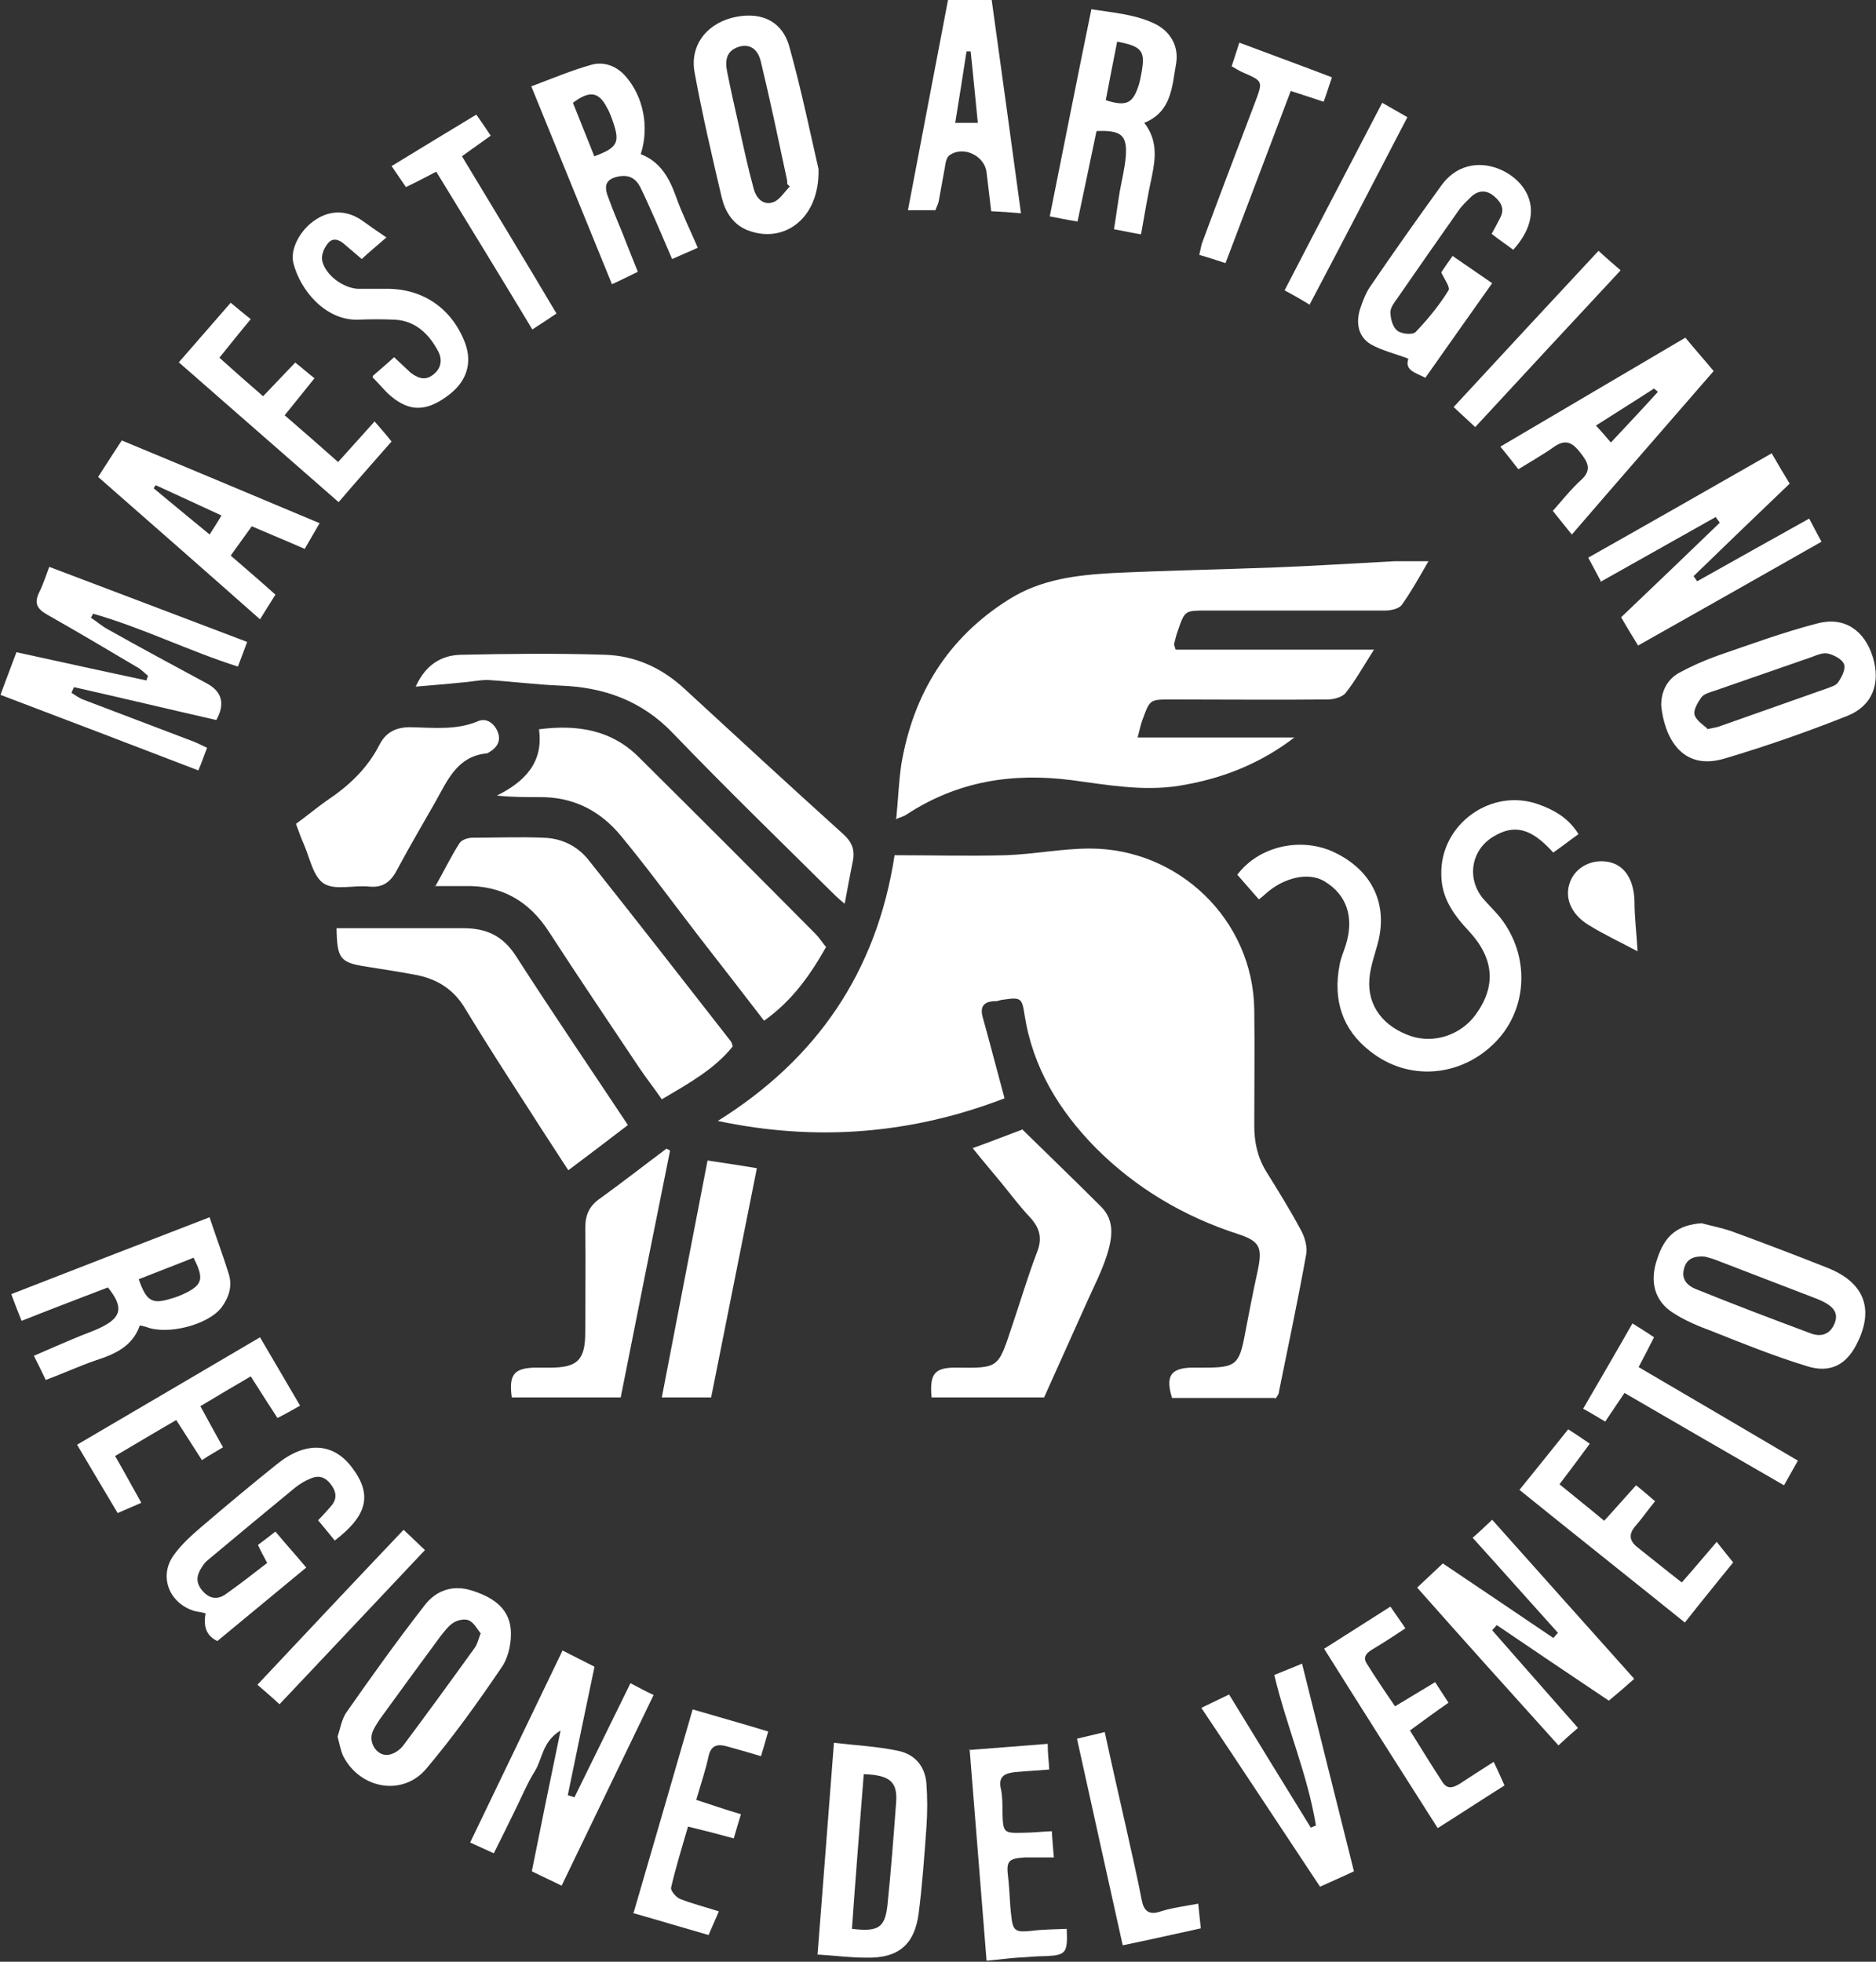
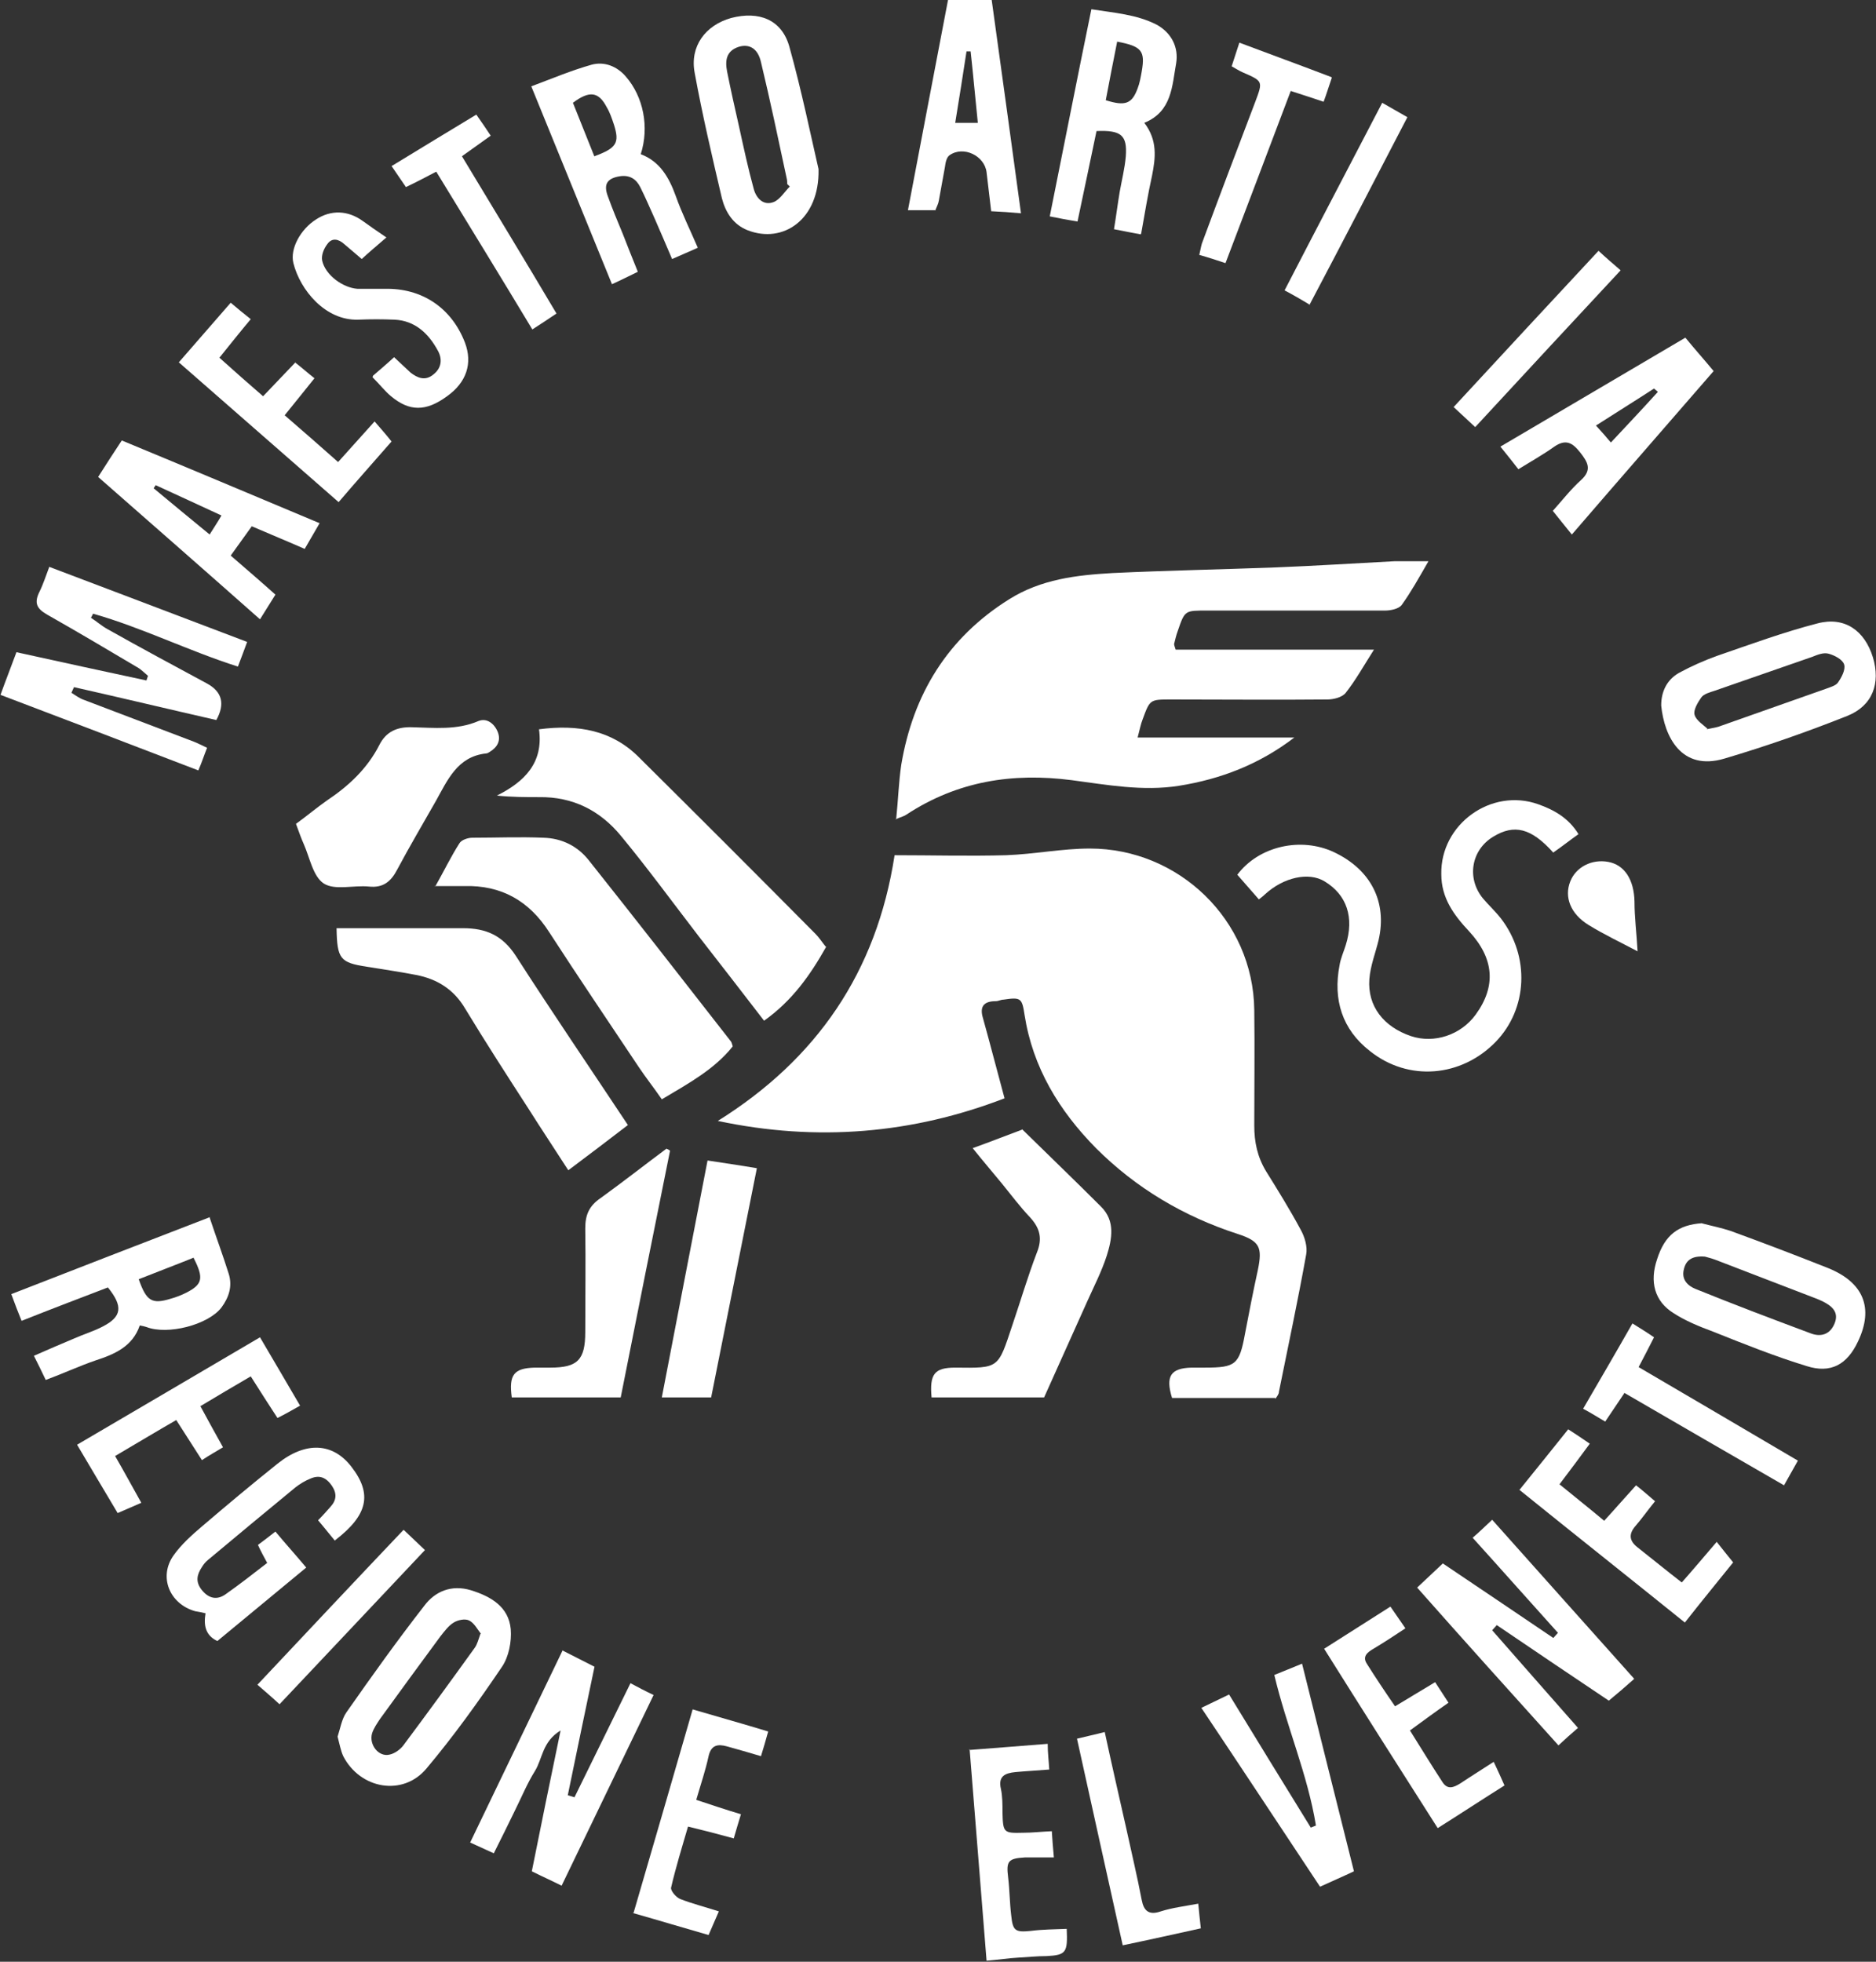
<svg xmlns="http://www.w3.org/2000/svg" viewBox="0 0 365.1 381.7">
  <rect x="0" y="0" width="365.1" height="381.7" fill="#333333" stroke="none" />
  <defs>
    <style>      .cls-1 {        fill: #fff;      }    </style>
  </defs>
  <g>
    <g id="Livello_1">
      <g>
        <path class="cls-1" d="M248.2,272h-20.1c-1.3-4.2-.3-5.8,3.8-5.9.9,0,1.7,0,2.6,0,6,0,6.7-.6,7.8-6.6.8-4.2,1.6-8.3,2.5-12.4.9-4.4.4-5.6-3.9-7-10.5-3.4-19.8-8.9-27.6-16.7-7.2-7.3-12.3-15.7-13.9-25.9-.5-3.3-.7-3.5-4.1-3-.5,0-1,.3-1.5.3-2.3,0-3.2,1-2.5,3.3,1.4,5,2.7,10.1,4.2,15.6-17.9,6.9-36.5,8.5-55.8,4.4,19.2-12,30.9-28.9,34.4-51.7,7.3,0,14.5.2,21.7,0,5.5-.2,10.9-1.3,16.3-1.3,17.3,0,31.8,13.9,32,31.4.1,7.5,0,15,0,22.5,0,3.2.6,6.1,2.3,8.9,2.3,3.7,4.6,7.4,6.7,11.3.8,1.4,1.4,3.4,1.1,4.9-1.6,8.9-3.5,17.8-5.3,26.7,0,.5-.4.9-.7,1.4Z" />
        <path class="cls-1" d="M174.4,159.5c.4-3.9.5-7.3,1-10.7,2.3-13.7,9-24.7,21-32.2,6.2-3.9,13.1-4.7,20.1-5.1,10.6-.5,21.2-.7,31.8-1.1,7.7-.3,15.4-.8,23.1-1.2,1.9,0,3.9,0,6.6,0-1.9,3.3-3.4,6-5.2,8.5-.6.8-2.2,1.1-3.3,1.1-11.5,0-23,0-34.5,0-4.4,0-4.4-.1-5.8,4-.3.8-.5,1.7-.7,2.5,0,.2.1.5.3,1.1h38.6c-2.1,3.3-3.6,6-5.5,8.4-.7.9-2.4,1.3-3.6,1.3-10.1.1-20.2,0-30.4,0-4.1,0-4.1,0-5.5,3.8-.4,1-.6,2.1-1,3.6h30.5c-6.8,5.2-14.3,8.1-22.5,9.4-7,1.1-14-.2-20.8-1.1-11.6-1.5-22.3.2-32.2,6.7-.4.3-.9.4-2.1.9Z" />
        <path class="cls-1" d="M160.8,184.2c-3.1,5.5-6.6,10.5-12.1,14.4-4.3-5.6-8.5-11-12.7-16.4-5-6.5-9.9-13.2-15.1-19.5-4.1-5-9.4-7.7-16-7.6-2.6,0-5.2,0-8.2-.3,5.4-2.7,9.1-6.4,8.2-12.9,7.6-1,14.2.2,19.4,5.4,11.5,11.4,23,22.9,34.4,34.4.7.7,1.2,1.5,2,2.5Z" />
        <path class="cls-1" d="M84.7,172.5c1.8-3.2,3.1-5.9,4.7-8.4.4-.7,1.7-1.1,2.5-1.1,4.6,0,9.2-.2,13.9,0,3.5.1,6.6,1.6,8.8,4.4,9.3,11.7,18.5,23.5,27.7,35.3.1.2.2.5.3.9-3.6,4.5-8.6,7.2-13.8,10.3-1.5-2.2-3.1-4.2-4.5-6.3-5.8-8.7-11.7-17.4-17.4-26.2-3.9-6.1-9.3-9.2-16.6-9-1.7,0-3.4,0-5.7,0Z" />
        <path class="cls-1" d="M302.3,165.9c-4.3-4.8-7.6-5.6-11.7-3.1-4.3,2.6-5.2,8.1-2,12,1.1,1.3,2.4,2.5,3.5,3.9,5.7,7.4,5.2,17.6-1,24-6.7,6.9-17,7.8-24.5,1.8-5.4-4.2-7.2-10-5.9-16.7.2-1.3.8-2.6,1.2-3.9,1.7-5.4.2-9.8-4.1-12.4-3.1-1.9-8-.8-11.6,2.5-.3.3-.7.6-1.2,1-1.5-1.7-2.8-3.2-4.2-4.8,4.2-5.6,12.4-7.4,18.8-4.4,7.2,3.4,10.4,9.7,8.7,17.1-.6,2.5-1.6,5-1.8,7.6-.4,5.3,2.8,9.3,8.1,11.1,4.5,1.5,9.7-.2,12.6-4.2,4-5.5,3.6-10.9-1.3-16.2-3-3.2-5.4-6.5-5.4-11.1-.2-9.7,9.7-16.9,18.9-13.6,3.1,1.1,5.9,2.7,7.8,5.8-1.7,1.2-3.2,2.4-4.8,3.5Z" />
        <path class="cls-1" d="M122.2,218.9c-3.9,3-7.6,5.8-11.6,8.8-2.7-4.2-5.3-8.1-7.7-11.9-4.2-6.5-8.4-13-12.4-19.6-2.2-3.7-5.4-5.7-9.5-6.5-3.2-.6-6.4-1.1-9.6-1.6-5.2-.8-5.8-1.5-5.9-7.5,1.2,0,2.4,0,3.6,0,7,0,14,0,21,0,4.5,0,7.7,1.4,10.3,5.4,7,10.9,14.3,21.6,21.8,32.9Z" />
        <path class="cls-1" d="M9.6,110.3c12.9,4.9,25.4,9.6,38.5,14.6-.6,1.6-1.1,3-1.8,4.8-9.7-3.1-18.7-7.6-28.2-10.3-.1.3-.3.6-.4.8,1.1.7,2.1,1.6,3.2,2.2,6.4,3.6,12.9,7.1,19.4,10.6q4.4,2.4,1.8,7.1c-9.2-2.1-18.4-4.3-27.7-6.4-.2.4-.3.7-.5,1.1.8.5,1.6,1.1,2.5,1.4,7.1,2.7,14.2,5.4,21.3,8.1.8.3,1.5.7,2.6,1.2-.6,1.5-1,2.8-1.7,4.4-13-5-25.6-9.8-38.5-14.7,1-2.8,2-5.3,3.1-8.3,8.6,1.9,16.9,3.7,25.3,5.5.1-.3.2-.6.3-.9-.6-.5-1.2-1.1-1.8-1.5-5.9-3.5-11.8-7-17.8-10.4-2.1-1.2-2.6-2.3-1.5-4.5.7-1.4,1.2-3,2-5.1Z" />
        <path class="cls-1" d="M198.9,219.7c5.3,5.2,10.4,10.1,15.4,15.1,2.8,2.8,2.1,6.3,1.1,9.5-1,3.1-2.5,6-3.8,8.9-2.8,6.2-5.6,12.5-8.4,18.7h-21.9c-.4-4.5.5-5.8,4.6-5.8,8.6.1,8.3.2,11.1-8.2,1.6-4.7,3-9.5,4.8-14.2,1.1-2.7.6-4.7-1.3-6.8-2-2.1-3.7-4.4-5.5-6.6-1.8-2.2-3.7-4.4-5.7-6.9,3.6-1.3,6.9-2.6,9.6-3.6Z" />
-         <path class="cls-1" d="M164.2,175.7c-1.3-1.1-1.9-1.7-2.5-2.3-10.3-10.2-20.7-20.3-30.7-30.7-6.1-6.4-13.5-9-22-9.3-4.7-.2-9.4-.8-14.1-1.1-1.7,0-3.4.4-5.1.5-2.8.3-5.6.5-8.9.8,2-4.4,5.1-6.1,8.8-6.2,9.4-.2,18.7-.3,28.1,0,5.9.2,11.1,2.6,15.5,6.7,10.2,9.4,20.4,18.8,30.7,28.1,1.7,1.5,2.4,3,2,5.2-.5,2.5-1,5.1-1.6,8.4Z" />
        <path class="cls-1" d="M57.6,160.3c2.2-1.6,4.1-3.2,6.1-4.6,4.2-2.8,7.8-6.2,10.1-10.7,1.3-2.6,3.4-3.6,6.4-3.5,4.3.1,8.7.6,12.9-1.2,1.7-.7,3.2.6,3.8,2.2.6,1.6-.1,2.9-1.6,3.8-.2.1-.4.3-.7.3-5.6.6-7.5,5.2-9.8,9.3-2.5,4.4-5.1,8.8-7.5,13.3-1.2,2.3-2.7,3.6-5.5,3.3-3-.3-6.6.8-8.8-.6-2.1-1.4-2.7-5-3.9-7.7-.5-1.1-.9-2.3-1.5-3.9Z" />
        <path class="cls-1" d="M318,326.7c-1.8,1.6-3.2,2.8-4.9,4.2-7.3-4.9-14.6-9.8-21.8-14.7-.3.3-.6.7-.9,1,5.5,6.3,11,12.5,16.7,19-1.3,1.1-2.5,2.2-3.8,3.4-9.2-10.2-18.3-20.3-27.5-30.7,1.8-1.7,3.3-3.1,5-4.7,7.3,4.9,14.4,9.7,21.5,14.5l.9-1c-5.5-6.1-10.9-12.2-16.6-18.5,1.4-1.2,2.4-2.2,3.8-3.5,9.2,10.3,18.2,20.4,27.6,30.9Z" />
-         <path class="cls-1" d="M311.5,113c-.8-1.5-1.5-2.8-2.4-4.5,11.9-6.7,23.6-13.4,35.7-20.3,1.1,1.9,2.2,3.8,3.5,5.9-6.3,6-12.5,12-18.7,18,.2.3.5.7.7,1,7.1-4,14.3-8,21.8-12.2.8,1.5,1.5,2.9,2.4,4.5-12,6.8-23.6,13.4-35.7,20.2-1.1-1.8-2.1-3.4-3.3-5.5,6.5-6.2,12.9-12.3,19.2-18.4-.3-.4-.5-.7-.8-1.1-7.3,4.1-14.6,8.2-22.4,12.6Z" />
        <path class="cls-1" d="M109.6,321.2c2.2,1.1,4.1,2.1,6.1,3.1-1.8,8.5-3.5,16.8-5.2,25l1.3.4c3.6-7.3,7.2-14.7,10.9-22.2,1.5.8,2.8,1.5,4.5,2.3-6,12.4-11.8,24.5-17.9,37.1-2-1-3.8-1.8-5.8-2.8,1.8-9,3.6-17.8,5.6-27.4-3.6,2.2-3.5,5.5-5,7.9-1.5,2.4-2.6,5.1-3.9,7.7-1.3,2.7-2.6,5.3-4.1,8.3-1.6-.7-3-1.4-4.6-2.1,6-12.5,11.9-24.7,18-37.4Z" />
        <path class="cls-1" d="M65.7,337.9c.5-1.5.8-3.4,1.7-4.7,4.9-7,9.9-14,15.2-20.8,2.1-2.8,5.3-4.1,9-3,3.9,1.2,7.4,3.2,7.8,7.6.2,2.4-.4,5.4-1.7,7.3-4.6,6.8-9.4,13.5-14.7,19.8-4.6,5.5-12.9,4-16.2-2.4-.5-1.1-.7-2.3-1.1-3.8ZM93.6,317.9c-.7-.9-1.3-2.1-2.3-2.6-.8-.4-2.2-.1-3,.4-1,.6-1.8,1.7-2.6,2.7-3.9,5.3-7.8,10.6-11.7,16-.6.9-1.3,1.9-1.6,2.9-.6,2.2,1.3,4.6,3.4,4.1,1-.2,2.1-1,2.7-1.8,4.7-6.3,9.3-12.6,13.9-19,.5-.7.7-1.6,1.1-2.7Z" />
        <path class="cls-1" d="M323.3,137.2c0-2.5,1-4.9,3.5-6.3,2.4-1.3,4.9-2.4,7.4-3.3,6.4-2.2,12.9-4.6,19.5-6.3,5.3-1.4,9.2,1.4,10.8,6.6,1.5,5,0,9.4-5,11.4-7.8,3.1-15.8,5.9-23.9,8.3-8.4,2.5-11.7-4.3-12.3-10.3ZM332.1,141.9c1.5-.3,2.2-.4,2.9-.7,6.8-2.4,13.6-4.8,20.4-7.2.8-.3,1.9-.6,2.3-1.2.7-1,1.5-2.5,1.2-3.5-.3-1-1.9-1.8-3-2.1-1-.3-2.2.2-3.2.6-6.3,2.2-12.7,4.4-19,6.6-.9.3-2.1.6-2.6,1.3-.7,1-1.6,2.5-1.3,3.4.3,1.1,1.8,2,2.5,2.7Z" />
        <path class="cls-1" d="M331.1,238c1.9.5,3.9.9,5.7,1.5,6.3,2.3,12.6,4.7,18.9,7.2,7,2.8,9,7.8,5.9,14.3-2.1,4.5-5.3,6.3-10,4.8-6.2-1.9-12.2-4.3-18.2-6.7-2.7-1-5.4-2.1-7.7-3.6-3.7-2.3-4.7-6.1-3.2-10.5,1.5-4.7,4.1-6.7,8.8-7ZM331.8,244.5c-2.5-.2-3.7.7-4.1,2.5-.5,2,.8,3.2,2.3,3.8,7.4,3,14.8,5.8,22.3,8.6,2,.8,3.8.3,4.7-1.8,1-2.3-.5-3.5-2.3-4.4-.4-.2-.9-.4-1.4-.6-6.5-2.5-13-5-19.5-7.5-.8-.3-1.7-.5-2-.6Z" />
-         <path class="cls-1" d="M159.1,380.4c1.1-13.8,2.1-27.3,3.2-41.3,4.3.5,8.3.7,12.2,1.5,3.4.6,5.5,2.9,5.8,6.4.2,2.8.2,5.7,0,8.5-.4,5.6-.8,11.2-1.5,16.7-.8,6.3-4.1,8.9-10.4,8.7-3,0-5.9-.4-9.2-.6ZM168.1,345.2c-.8,10.2-1.6,20.2-2.3,30.1,5.1.6,6.4-.2,6.9-4.5.7-6.7,1.2-13.4,1.7-20.1.3-4-1.2-5.3-6.2-5.5Z" />
        <path class="cls-1" d="M120.6,271.9h-21c-.6-4.4.4-5.7,4.5-5.8,1,0,2,0,3,0,5.3,0,6.8-1.5,6.8-6.9,0-6.7.1-13.5,0-20.2,0-2.7.8-4.4,3-5.9,4.3-3.1,8.5-6.4,12.8-9.6.2.1.5.2.7.4-3.2,15.9-6.4,31.8-9.6,48Z" />
        <path class="cls-1" d="M159.3,33c.2,9.7-6.9,14.5-13.8,11.8-2.8-1.1-4.3-3.5-5-6.2-1.9-8.1-3.8-16.2-5.3-24.4-1-5.2,2.1-9.3,7.1-10.7,5.4-1.4,9.8.3,11.3,5.5,2.4,8.6,4.2,17.4,5.7,23.9ZM153.7,36.3c-.2-.2-.3-.3-.5-.5,0-.4,0-.7-.1-1.1-1.6-7.5-3.2-15.1-5-22.6-.6-2.7-2.3-3.6-4.3-3-2.5.8-2.7,2.7-2.3,4.8.7,3.5,1.5,7.1,2.3,10.6.9,4.1,1.8,8.3,2.9,12.3.5,1.8,1.9,3.3,3.9,2.5,1.2-.5,2.1-2,3.1-3Z" />
        <path class="cls-1" d="M40.8,236.9c1.3,3.9,2.6,7.4,3.7,10.9.8,2.5,0,4.7-1.4,6.6-2.6,3.4-10.5,5.4-14.6,3.8-.3-.1-.7-.2-1.3-.3-1.4,4.1-4.9,5.6-8.6,6.8-3.2,1.1-6.2,2.5-9.7,3.8-.7-1.5-1.4-2.9-2.3-4.7,2.7-1.2,5.3-2.3,7.9-3.4,1.8-.8,3.8-1.4,5.5-2.3,3.7-1.9,4-3.9,1-7.6-5.5,2.1-11,4.2-16.8,6.5-.7-1.7-1.3-3.3-2-5.2,12.8-5,25.5-9.9,38.7-15ZM37.7,244.7c-3.7,1.5-7.2,2.8-10.7,4.2,1.5,4.3,2.6,4.9,6.2,3.8,1.1-.3,2.1-.7,3.1-1.2,3.1-1.6,3.4-2.8,1.4-6.7Z" />
        <path class="cls-1" d="M124.1,52.9c-1.7.8-3,1.5-5,2.4-5.2-12.7-10.3-25.3-15.7-38.5,4-1.5,7.8-3.1,11.7-4.2,2.5-.7,5,.3,6.7,2.3,3.4,3.9,4.6,9.8,2.9,15.1,3.7,1.4,5.5,4.5,6.8,8.1,1.2,3.4,2.8,6.6,4.3,10.1-1.5.7-3,1.3-5,2.2-1.2-2.8-2.3-5.4-3.4-7.9-.9-2-1.8-4.1-2.8-6.1-.8-1.6-2.1-2.4-4-2.1-2.4.4-3.2,1.5-2.3,3.9.9,2.5,1.9,4.9,2.9,7.3.9,2.3,1.8,4.6,2.9,7.3ZM115.7,30.4c4.3-1.6,4.9-2.6,3.8-6.1-.4-1.2-.8-2.4-1.4-3.4-1.6-3.1-3.4-3.3-6.6-.9,1.4,3.5,2.8,7,4.2,10.5Z" />
        <path class="cls-1" d="M222,45.6c-1.7-.3-3.1-.6-5.2-1,.4-2.4.7-4.8,1.1-7.2.4-2.3,1-4.6,1.2-7,.3-4.1-.9-5.1-5.7-4.9-1.2,5.7-2.4,11.5-3.7,17.6-1.8-.3-3.5-.6-5.4-1,2.7-13.4,5.3-26.7,8.1-40.3,4.4.7,8.8,1,12.7,3,2.9,1.6,4.3,4.4,3.8,7.5-.8,4.4-.8,9.4-6.2,11.6,2.6,3.4,2.2,6.8,1.5,10.3-.8,3.6-1.4,7.3-2.1,11.2ZM217.4,8.2c-.8,3.9-1.5,7.7-2.2,11.3,3.8,1.2,5.1.7,6.2-2.3.4-1,.6-2.2.8-3.3.7-4,0-4.9-4.8-5.8Z" />
        <path class="cls-1" d="M305.9,104c-1.4-1.7-2.4-3-3.7-4.6,1.8-2,3.5-4.2,5.5-6,2.2-2,1.3-3.5-.2-5.4-1.5-1.9-2.8-2.6-5-1.1-2.1,1.5-4.4,2.8-7,4.4-1.1-1.4-2.1-2.7-3.5-4.4,12.1-7.1,23.9-14.1,36-21.2,1.8,2.2,3.6,4.2,5.5,6.5-9.1,10.5-18.2,20.9-27.5,31.7ZM322.6,76.2c-.2-.2-.5-.4-.7-.6-3.7,2.4-7.4,4.7-11.3,7.2,1.1,1.2,1.9,2.1,2.9,3.3,3.2-3.4,6.2-6.6,9.1-9.8Z" />
        <path class="cls-1" d="M65.2,299.8c-1.1-1.3-2.1-2.6-3.3-4,.9-.9,1.6-1.7,2.4-2.6,1.2-1.3,1.3-2.6.3-4.1-1.1-1.6-2.4-2.2-4.2-1.4-1,.4-2,1-2.9,1.7-5.7,4.7-11.4,9.4-17,14.1-.5.4-.9.9-1.2,1.4-1,1.5-1.3,2.9,0,4.5,1.3,1.6,2.9,2,4.6.8,2.7-1.9,5.4-4,8.1-6.1-.7-1.3-1.2-2.2-1.8-3.5,1.1-.8,2.1-1.6,3.4-2.6,2,2.4,3.9,4.5,6,7-5.8,4.8-11.6,9.6-17.3,14.3-2.3-1.1-2.7-3-2.3-5.4-.8-.2-1.4-.3-2-.4-5-1.4-7.2-6.7-4.2-10.9,1.5-2.1,3.5-3.9,5.5-5.6,4.8-4.1,9.7-8.2,14.7-12.2,5.5-4.4,10.8-4.1,14.4.6,4.1,5.3,3.2,9.4-3.2,14.3Z" />
-         <path class="cls-1" d="M280.5,53c.5-.8,1.2-1.8,2.2-3.2,2.5,1.7,4.9,3.4,7.7,5.3-4.4,6.2-8.7,12.3-13,18.4-2-1-4.1-1.5-3.3-3.7-2.6-1-5.2-1.6-7.3-2.8-2.4-1.4-3-4.1-2.1-6.9.5-1.5,1.1-3.1,2-4.4,4.5-6.6,9.1-13.1,13.8-19.6,2.8-3.9,7.1-4.9,11.3-3.2,5.3,2.2,9.3,8.4,2.7,15.7-1.3-1-2.7-1.9-4.2-3.1.6-1.1,1.1-2,1.6-3,1-1.8.3-3.1-1.1-4.3-1.4-1.2-2.9-1.3-4.4,0-.9.9-1.8,1.7-2.5,2.7-4,5.7-8,11.4-12,17.2-.6.8-1.3,1.8-1.3,2.6,0,1.2.4,2.9,1.3,3.6.8.7,3,.9,3.6.3,2.4-2.5,4.6-5.2,6.4-8.1.4-.6-.9-2.3-1.5-3.7Z" />
        <path class="cls-1" d="M19.1,92.8c1.6-2.5,3-4.7,4.6-7.1,12.8,5.3,25.4,10.6,38.5,16.1-1,1.7-1.9,3.3-2.9,5-3.4-1.5-6.6-2.8-10.3-4.4-1.3,1.8-2.6,3.6-4.1,5.7,3,2.6,5.8,5,8.7,7.6-1,1.6-1.8,2.9-3,4.8-10.5-9.3-20.9-18.4-31.5-27.7ZM30.3,94.4c-.1.2-.3.4-.4.6,3.5,2.9,7.1,5.9,10.9,9,.8-1.3,1.5-2.3,2.3-3.7-4.5-2.1-8.7-4-12.8-5.9Z" />
        <path class="cls-1" d="M182,40.9h-5.3c2.6-13.8,5.2-27.2,7.8-40.9h8.5c1.9,13.8,3.8,27.4,5.7,41.5-2.2-.2-3.7-.3-5.8-.4-.3-2.5-.6-5.1-.9-7.6-.4-3.2-4.5-5.2-7.2-3.3-.6.4-.8,1.5-.9,2.3-.4,2.2-.8,4.4-1.2,6.6-.1.6-.4,1.1-.7,1.9ZM188.9,10h-.8c-.7,4.5-1.4,9.1-2.2,13.9h4.4c-.5-4.8-.9-9.4-1.4-13.9Z" />
        <path class="cls-1" d="M138.4,271.9h-9.6c3-15.5,5.9-30.7,8.9-46.1,3.2.5,6.1.9,9.6,1.5-3,14.9-5.9,29.7-8.9,44.6Z" />
        <path class="cls-1" d="M233.8,332.3c1.9-.9,3.5-1.7,5.4-2.6,5.3,8.7,10.6,17.3,15.9,25.9.3-.1.7-.3,1-.4-1.6-9.9-5.7-19.2-8.1-29.3,1.8-.7,3.4-1.4,5.4-2.2,3.4,13.6,6.7,26.9,10.1,40.4-2.1,1-4.2,1.9-6.6,3-7.7-11.6-15.2-23-23.1-34.8Z" />
        <path class="cls-1" d="M72.6,73.1c1.5-1.3,2.8-2.4,4.1-3.6,1.2,1.1,2.2,2.1,3.2,3,1.3,1,2.8,1.7,4.4.4,1.7-1.3,1.8-3.1.9-4.7-1.8-3.3-4.4-5.8-8.4-6-2.4-.1-4.7-.1-7.1,0-6.4.2-11.3-5.8-12.6-11-.7-2.8,1.4-6.6,4.4-8.5,2.9-1.9,6.2-1.8,9.1.3,1.4,1,2.8,2,4.6,3.2-2.2,1.9-3.4,2.9-4.8,4.2-1.2-1-2.3-2-3.4-2.9-1.1-1-2.4-1.3-3.3,0-.7.9-1.2,2.2-1,3.2.6,2.8,4,5.3,6.9,5.5,1.7,0,3.5,0,5.2,0,7.3-.2,13.1,3.7,15.7,10.5,1.5,4,.3,7.7-3.5,10.4-4.1,3-7.3,3-10.9,0-1.2-1-2.2-2.3-3.6-3.7Z" />
        <path class="cls-1" d="M295.7,289.9c3.3-4.1,6.4-7.9,9.5-11.8,1.4.9,2.6,1.7,4.2,2.8-1.9,2.6-3.7,5-5.9,7.9,2.8,2.3,5.6,4.5,8.7,7.1,2.2-2.4,4.1-4.6,6.2-6.9,1.3,1,2.4,2,3.7,3.1-1.4,1.7-2.5,3.3-3.8,4.8-1.3,1.5-1.3,2.8.3,4.1,2.8,2.2,5.6,4.5,8.7,6.9,2.3-2.6,4.4-5.1,6.8-7.9,1,1.3,2,2.5,3.2,4-2.9,3.6-6.1,7.5-9.4,11.7-10.8-8.7-21.4-17.1-32.3-25.9Z" />
        <path class="cls-1" d="M57.4,70.5c1.3,1,2.4,2,3.8,3.1-1.9,2.4-3.8,4.7-5.8,7.2,3.6,3.1,6.9,6,10.4,9.1,2.4-2.7,4.7-5.2,7.1-7.9,1.2,1.4,2.2,2.5,3.3,3.9-3.4,3.9-6.8,7.7-10.3,11.8-10.4-9.1-20.6-18-31.1-27.2,3.4-3.9,6.6-7.6,10.1-11.6,1.3,1.1,2.5,2.1,3.9,3.2-2.1,2.5-4,4.9-6.1,7.5,2.9,2.6,5.6,5,8.5,7.5,2.2-2.3,4.2-4.4,6.3-6.6Z" />
        <path class="cls-1" d="M48.8,267.8c-3.4,2-6.5,3.8-9.8,5.8,1.5,2.8,2.9,5.3,4.4,8-1.3.8-2.6,1.5-4.1,2.5-1.6-2.5-3.2-5-5-7.8-4,2.3-7.8,4.6-11.9,7,1.8,3.1,3.3,5.9,5.1,9.1-1.6.7-3,1.3-4.6,2-2.6-4.4-5.2-8.7-7.9-13.3,11.8-6.9,23.5-13.8,35.6-20.9,2.6,4.4,5.1,8.7,7.8,13.3-1.6.9-2.8,1.6-4.4,2.4-1.7-2.6-3.3-5.1-5.2-8.1Z" />
        <path class="cls-1" d="M273.4,316.9c-2.1,1.4-4.1,2.7-6.1,3.9-1.2.7-2.2,1.5-1.3,2.9,1.7,2.7,3.5,5.4,5.5,8.3,2.7-1.6,5.1-3.1,7.8-4.7.9,1.4,1.7,2.6,2.6,4-2.6,1.8-4.9,3.5-7.5,5.4,2.2,3.5,4.2,6.8,6.3,10,1,1.6,2.2,1.1,3.5.3,2.1-1.4,4.2-2.7,6.5-4.2.8,1.7,1.4,3,2.1,4.6-4.3,2.7-8.4,5.4-13,8.3-7.4-11.6-14.7-23.1-22.1-34.9,4.4-2.8,8.5-5.4,12.9-8.2.9,1.3,1.8,2.6,2.9,4.2Z" />
        <path class="cls-1" d="M123.3,372.2c3.9-13.4,7.7-26.4,11.5-39.6,5.1,1.5,9.8,2.8,14.7,4.3-.5,1.8-.9,3.2-1.4,4.8-2.3-.7-4.5-1.3-6.6-1.9-1.8-.5-3.1-.3-3.6,1.9-.6,2.8-1.5,5.4-2.4,8.5,3,1,5.7,1.9,8.7,2.8-.5,1.6-.9,3-1.4,4.7-2.9-.8-5.6-1.5-8.9-2.3-1.2,4.1-2.4,8-3.3,11.9-.1.6,1,1.9,1.8,2.2,2.3.9,4.7,1.5,7.5,2.4-.7,1.6-1.3,3-2,4.6-4.9-1.4-9.5-2.8-14.8-4.3Z" />
        <path class="cls-1" d="M188.6,340.5c5.3-.4,10.1-.8,15.3-1.2,0,1.8.2,3.2.3,5-2.4.2-4.5.3-6.6.5-2,.2-3.4.8-2.8,3.3.3,1.4.3,3,.3,4.5.1,4,.2,4.1,4,4,1.7,0,3.5-.2,5.6-.3.1,1.5.2,3,.4,5.1-2,0-3.8,0-5.6,0-3.3.2-3.7.7-3.3,3.9.3,2.5.3,5,.6,7.4.3,3,.8,3.3,3.8,3,2.3-.3,4.7-.3,7-.4.2,4.6-.1,5.1-3.9,5.3-1.9,0-3.7.2-5.6.3-1.8.1-3.7.4-6.1.6-1.1-13.8-2.2-27.3-3.3-41.2Z" />
        <path class="cls-1" d="M76.4,32.2c5.6-3.4,10.8-6.6,16.3-9.9,1,1.4,1.8,2.6,2.8,4.1-1.8,1.3-3.5,2.5-5.6,4,6.2,10.3,12.3,20.3,18.4,30.6-1.5,1-2.8,1.9-4.7,3.1-6.2-10.3-12.4-20.4-18.7-30.7-2.1,1.1-3.8,2-5.9,3-.9-1.3-1.7-2.5-2.8-4.1Z" />
        <path class="cls-1" d="M316.1,271.1c-1.4,2.1-2.5,3.7-3.7,5.5-1.4-.8-2.6-1.6-4.3-2.5,3.2-5.5,6.3-10.8,9.6-16.6,1.6,1,2.9,1.8,4.2,2.7-1,2-1.9,3.7-3,5.8,10.4,6.1,20.5,12,31,18.2-.9,1.6-1.7,3-2.7,4.8-10.4-6-20.6-11.9-31.1-18Z" />
        <path class="cls-1" d="M259.2,15.1c-.6,1.7-1,3.1-1.6,4.7-2.1-.7-3.9-1.3-6.4-2.1-4.2,11.1-8.4,22.2-12.7,33.5-1.8-.6-3.3-1.1-5.1-1.6.2-.8.3-1.5.5-2.2,3.4-9.2,6.9-18.4,10.4-27.6,1.5-4,1.5-4-2.4-5.7-.7-.3-1.3-.7-2.2-1.2.5-1.5.9-2.8,1.5-4.6,6.1,2.3,11.9,4.4,17.9,6.7Z" />
        <path class="cls-1" d="M233.2,370.4c.2,1.9.3,3.2.5,4.8-5,1.1-9.9,2.2-15.2,3.3-3-13.4-5.9-26.7-8.9-40.2,2-.5,3.5-.8,5.4-1.3,1.4,6.5,2.8,12.6,4.2,18.8,1,4.6,2.1,9.2,3,13.9.4,2.1,1.4,3,3.7,2.2,2.2-.7,4.6-1,7.3-1.5Z" />
        <path class="cls-1" d="M287.1,83.1c-1.6-1.5-2.7-2.5-4.2-3.9,9.6-10.4,18.8-20.3,28.2-30.4,1.5,1.4,2.8,2.5,4.3,3.8-9.4,10.1-18.7,20.1-28.3,30.5Z" />
        <path class="cls-1" d="M78.6,297.7c1.4,1.3,2.6,2.5,4.1,3.9-9.4,10-18.7,19.8-28.3,30-1.4-1.3-2.7-2.4-4.3-3.8,9.5-10.1,18.8-20,28.4-30.1Z" />
        <path class="cls-1" d="M254.9,59.3c-1.8-1.1-3.2-1.9-4.9-2.8,6.3-12.2,12.6-24.2,19-36.5,1.7,1,3.2,1.8,4.9,2.8-6.4,12.3-12.6,24.3-19.1,36.6Z" />
        <path class="cls-1" d="M318.7,185.1c-3.2-1.7-6.4-3.2-9.5-5.1-3.6-2.2-4.8-5.5-3.6-8.5,1.1-2.8,4.2-4.4,7.4-3.8,3.2.6,5,3.5,5.1,7.7,0,3.1.4,6.1.6,9.7Z" />
      </g>
    </g>
  </g>
</svg>